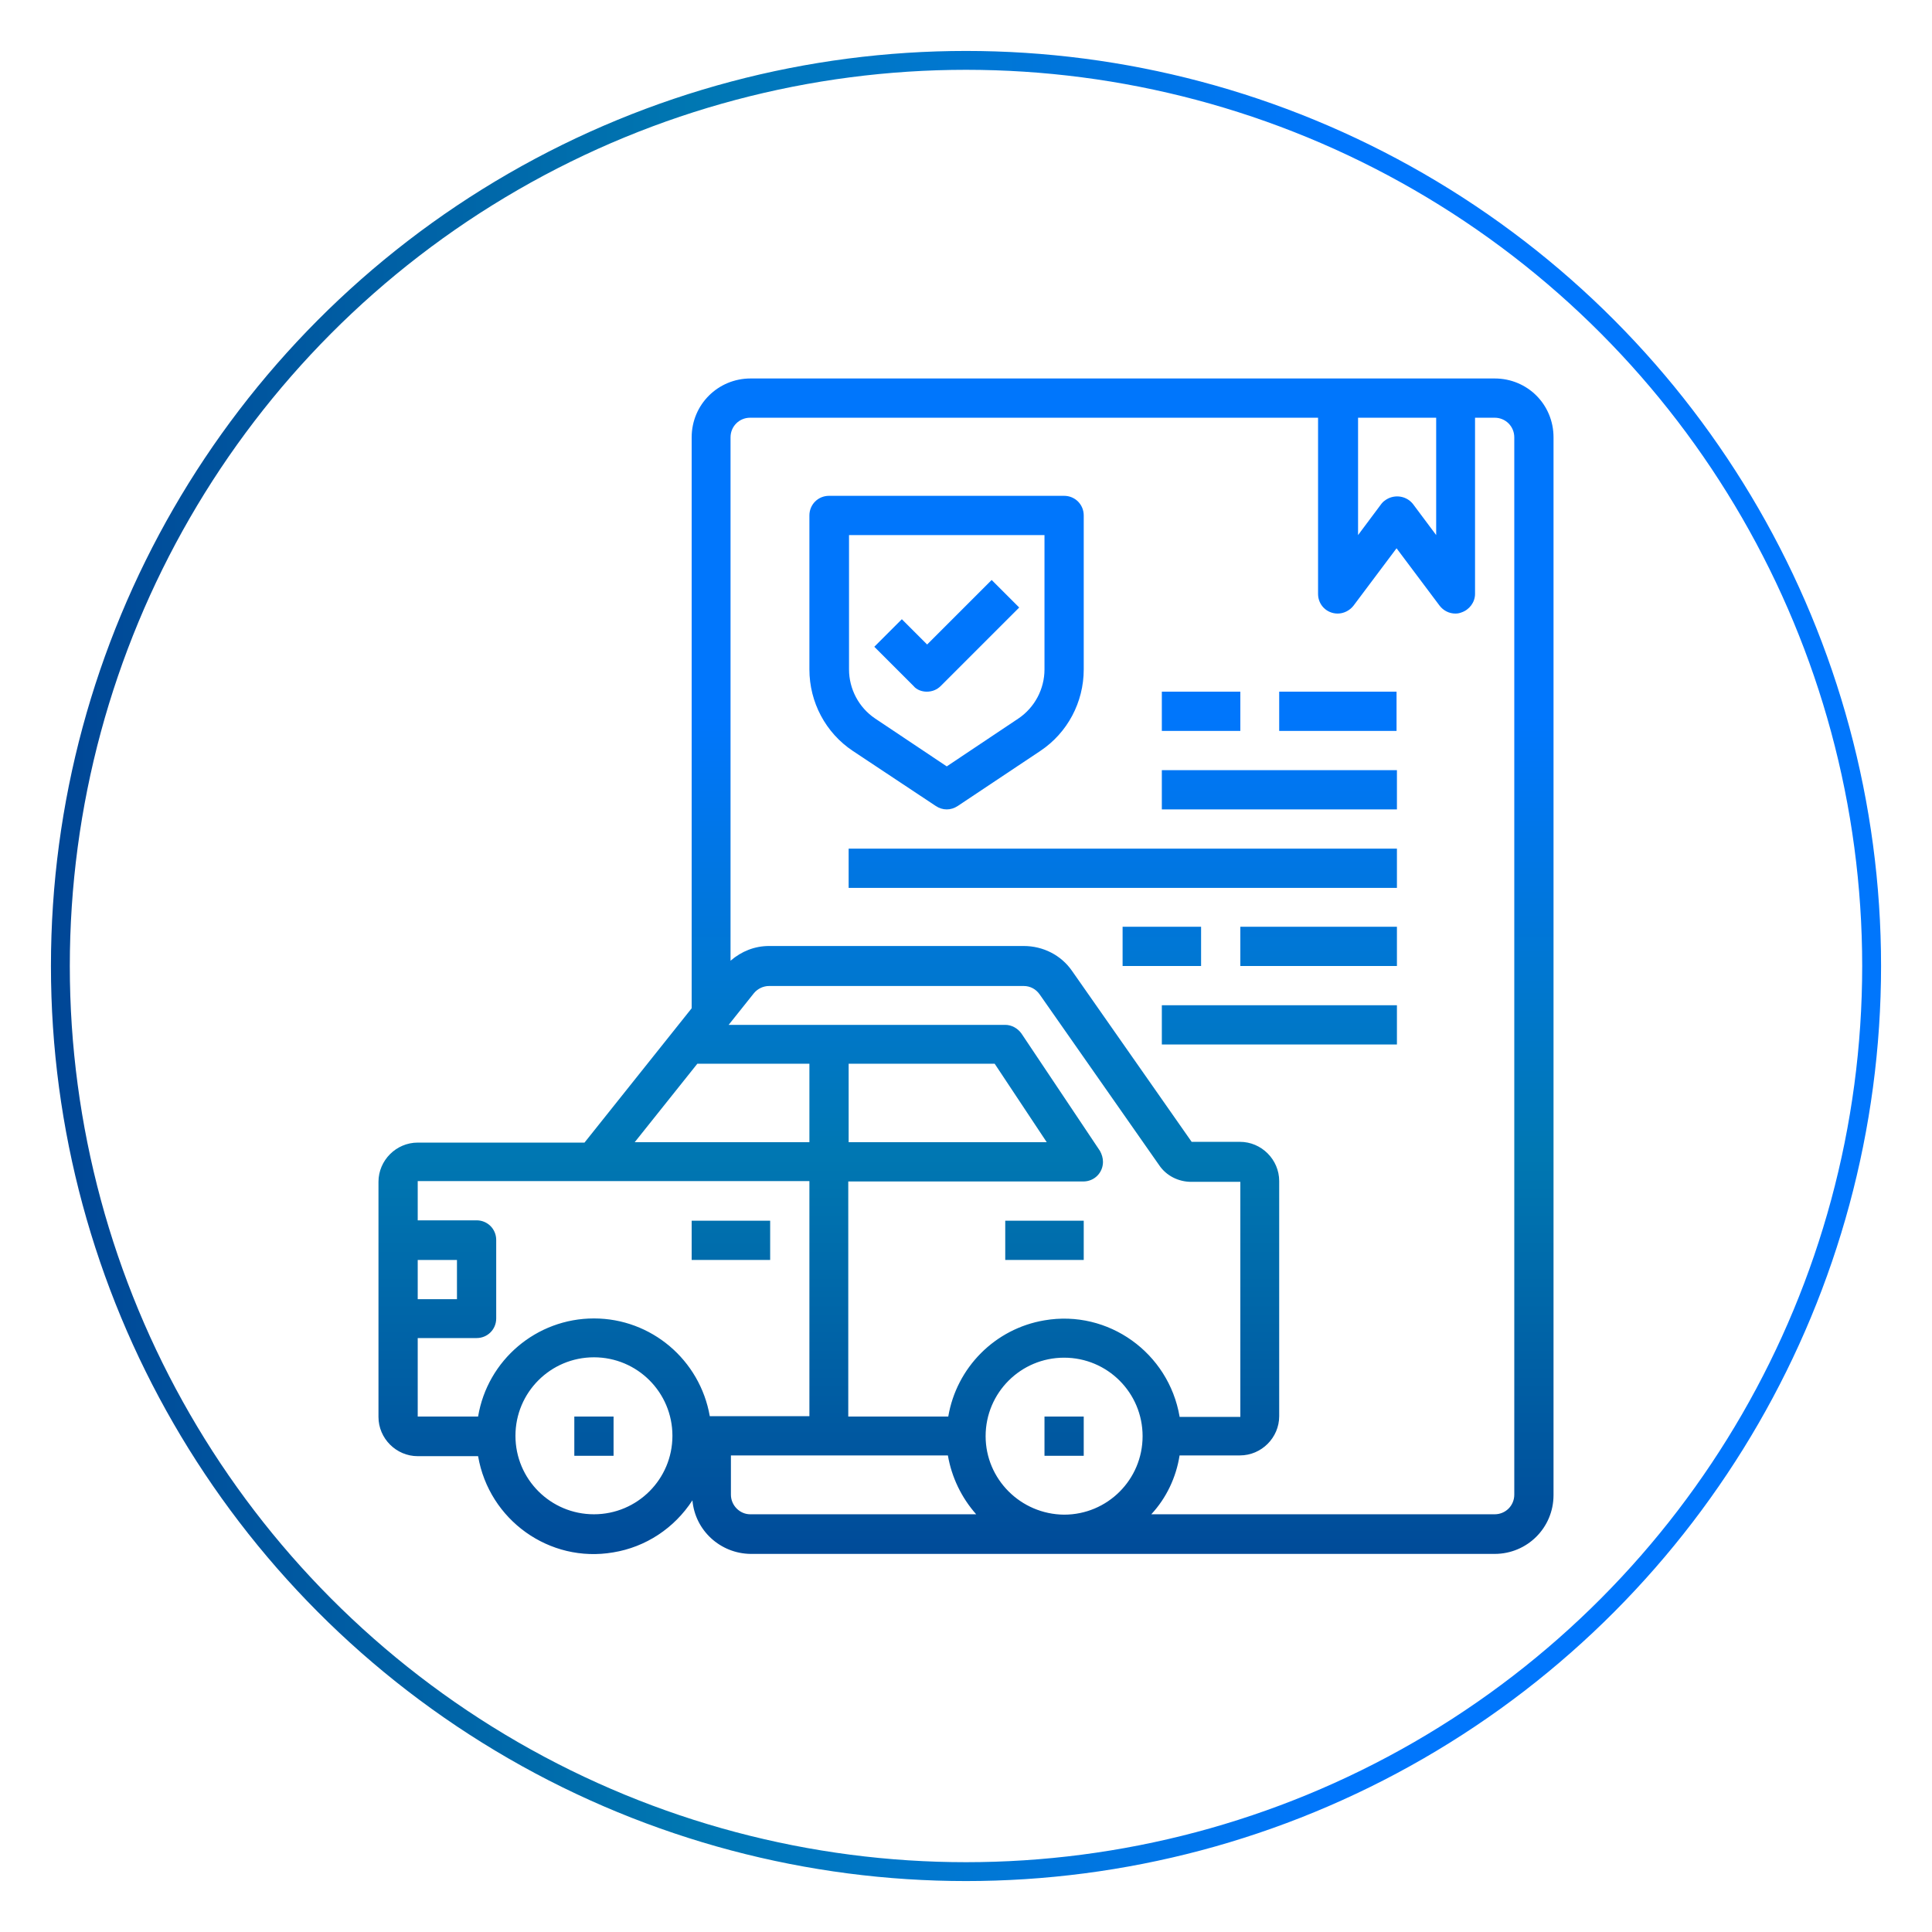
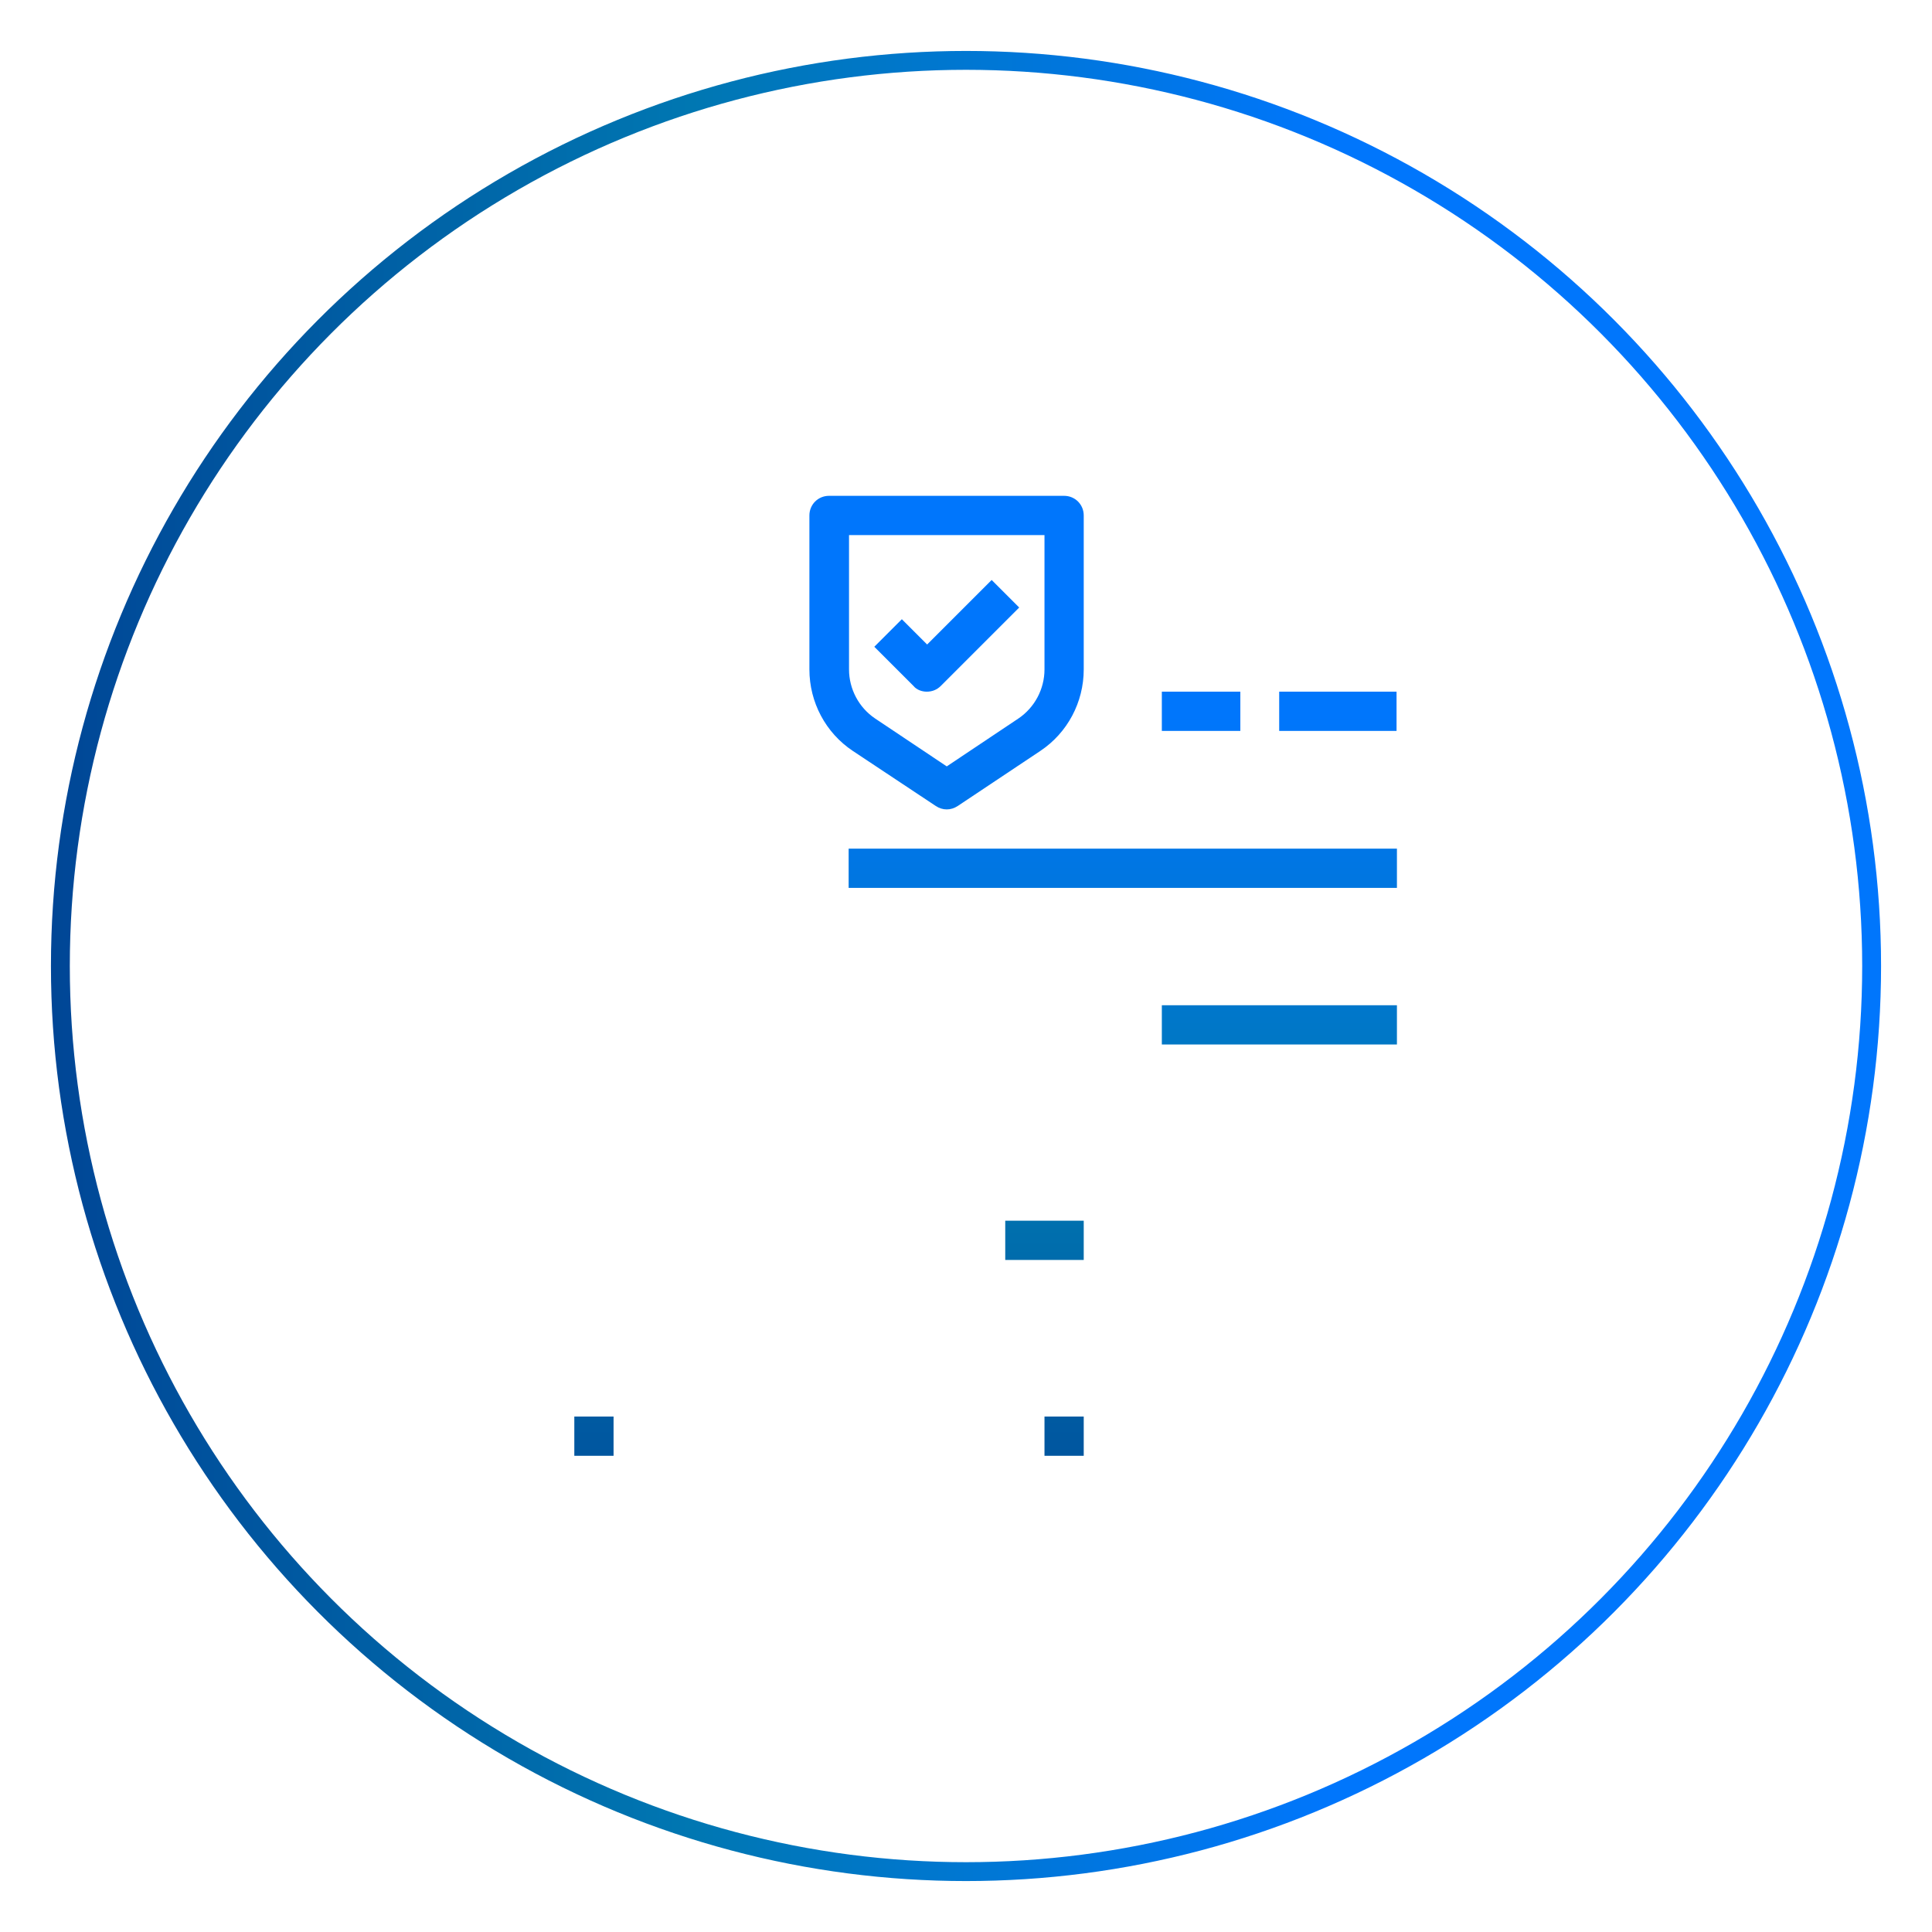
<svg xmlns="http://www.w3.org/2000/svg" version="1.1" id="Capa_1" x="0px" y="0px" viewBox="0 0 512 512" style="enable-background:new 0 0 512 512;" xml:space="preserve">
  <style type="text/css">
	.st0{fill:url(#SVGID_1_);}
	.st1{fill:url(#SVGID_2_);}
	.st2{fill:url(#SVGID_3_);}
	.st3{fill:url(#SVGID_4_);}
	.st4{fill:url(#SVGID_5_);}
	.st5{fill:url(#SVGID_6_);}
	.st6{fill:url(#SVGID_7_);}
	.st7{fill:url(#SVGID_8_);}
	.st8{fill:url(#SVGID_9_);}
	.st9{fill:url(#SVGID_10_);}
	.st10{fill:url(#SVGID_11_);}
	.st11{fill:url(#SVGID_12_);}
	.st12{fill:url(#SVGID_13_);}
	.st13{fill:url(#SVGID_14_);}
	.st14{fill:none;stroke:url(#SVGID_15_);stroke-width:5;stroke-miterlimit:10;}
</style>
  <g>
    <linearGradient id="SVGID_1_" gradientUnits="userSpaceOnUse" x1="-1206.035" y1="123.695" x2="-1206.035" y2="81.952" gradientTransform="matrix(8 0 0 8 9842 -566)">
      <stop offset="0" style="stop-color:#004696" />
      <stop offset="0.35" style="stop-color:#0077B2" />
      <stop offset="0.7" style="stop-color:#0076FC" />
      <stop offset="1" style="stop-color:#0076FC" />
    </linearGradient>
-     <path class="st0" d="M183.3,323.5h20.8v10.4h-20.8V323.5z" />
    <linearGradient id="SVGID_2_" gradientUnits="userSpaceOnUse" x1="-1195.655" y1="123.695" x2="-1195.655" y2="81.952" gradientTransform="matrix(8 0 0 8 9842 -566)">
      <stop offset="0" style="stop-color:#004696" />
      <stop offset="0.35" style="stop-color:#0077B2" />
      <stop offset="0.7" style="stop-color:#0076FC" />
      <stop offset="1" style="stop-color:#0076FC" />
    </linearGradient>
    <path class="st1" d="M266.4,323.5h20.8v10.4h-20.8V323.5z" />
    <linearGradient id="SVGID_3_" gradientUnits="userSpaceOnUse" x1="-1195.006" y1="123.695" x2="-1195.006" y2="81.952" gradientTransform="matrix(8 0 0 8 9842 -566)">
      <stop offset="0" style="stop-color:#004696" />
      <stop offset="0.35" style="stop-color:#0077B2" />
      <stop offset="0.7" style="stop-color:#0076FC" />
      <stop offset="1" style="stop-color:#0076FC" />
    </linearGradient>
    <path class="st2" d="M276.8,375.4h10.4v10.4h-10.4V375.4z" />
    <linearGradient id="SVGID_4_" gradientUnits="userSpaceOnUse" x1="-1210.576" y1="123.695" x2="-1210.576" y2="81.952" gradientTransform="matrix(8 0 0 8 9842 -566)">
      <stop offset="0" style="stop-color:#004696" />
      <stop offset="0.35" style="stop-color:#0077B2" />
      <stop offset="0.7" style="stop-color:#0076FC" />
      <stop offset="1" style="stop-color:#0076FC" />
    </linearGradient>
    <path class="st3" d="M152.2,375.4h10.4v10.4h-10.4V375.4z" />
    <linearGradient id="SVGID_5_" gradientUnits="userSpaceOnUse" x1="-1198.25" y1="123.695" x2="-1198.25" y2="81.952" gradientTransform="matrix(8 0 0 8 9842 -566)">
      <stop offset="0" style="stop-color:#004696" />
      <stop offset="0.35" style="stop-color:#0077B2" />
      <stop offset="0.7" style="stop-color:#0076FC" />
      <stop offset="1" style="stop-color:#0076FC" />
    </linearGradient>
-     <path class="st4" d="M396.1,100.3H198.9c-8.6,0-15.6,6.9-15.6,15.6v151.3l-28.4,35.6h-44.2c-5.7,0-10.4,4.7-10.4,10.4v62.3   c0,5.7,4.7,10.4,10.4,10.4h16c2.9,16.9,18.9,28.4,35.8,25.5c8.6-1.4,16.2-6.4,21-13.8c0.7,8,7.4,14.1,15.4,14.2h197.2   c8.6,0,15.6-6.9,15.6-15.6V115.9C411.7,107.2,404.8,100.3,396.1,100.3z M359.8,110.7h20.8v31.1l-6.2-8.3c-1.9-2.3-5.3-2.6-7.6-0.7   c-0.3,0.2-0.5,0.5-0.7,0.7l-6.2,8.3V110.7z M312.6,375.4c-2.9-16.9-18.9-28.4-35.8-25.5c-13.1,2.2-23.3,12.5-25.5,25.5h-26.5v-62.3   h62.3c2.9,0,5.2-2.3,5.2-5.2c0-1-0.3-2-0.8-2.9l-20.8-31.1c-1-1.4-2.6-2.3-4.3-2.3h-73.3l6.7-8.4c1-1.2,2.5-1.9,4-1.9h67.5   c1.7,0,3.2,0.8,4.2,2.2l31.7,45.3c1.9,2.8,5.1,4.4,8.5,4.4h13v62.3H312.6z M261.2,380.6c0-11.5,9.3-20.8,20.8-20.8   c11.5,0,20.8,9.3,20.8,20.8s-9.3,20.8-20.8,20.8C270.5,401.3,261.2,392,261.2,380.6z M263.6,281.9l13.8,20.8h-52.5v-20.8H263.6z    M184.8,281.9h29.7v20.8h-46.3L184.8,281.9z M110.7,333.9h10.4v10.4h-10.4V333.9z M157.4,401.3c-11.5,0-20.8-9.3-20.8-20.8   s9.3-20.8,20.8-20.8s20.8,9.3,20.8,20.8S168.9,401.3,157.4,401.3z M157.4,349.4c-15.2,0-28.2,11-30.7,26h-16v-20.8h15.6   c2.9,0,5.2-2.3,5.2-5.2v-20.8c0-2.9-2.3-5.2-5.2-5.2h-15.6v-10.4h103.8v62.3h-26.4C185.5,360.4,172.6,349.4,157.4,349.4z    M193.7,396.1v-10.4h57.5c1,5.8,3.6,11.2,7.5,15.6h-59.9C196.1,401.3,193.7,399,193.7,396.1z M401.3,396.1c0,2.9-2.3,5.2-5.2,5.2   h-91c4-4.3,6.6-9.8,7.5-15.6h16c5.7,0,10.4-4.7,10.4-10.4v-62.3c0-5.7-4.7-10.4-10.4-10.4h-12.8l-31.7-45.3   c-2.9-4.2-7.7-6.6-12.8-6.6h-67.5c-3.8,0-7.3,1.4-10.2,3.9V115.9c0-2.9,2.3-5.2,5.2-5.2h150.5v46.7c0,2.9,2.3,5.2,5.2,5.2   c1.6,0,3.2-0.8,4.2-2.1l11.4-15.2l11.4,15.2c1,1.3,2.5,2.1,4.2,2.1c0.6,0,1.1-0.1,1.6-0.3c2.1-0.7,3.6-2.7,3.6-4.9v-46.7h5.2   c2.9,0,5.2,2.3,5.2,5.2V396.1z" />
    <linearGradient id="SVGID_6_" gradientUnits="userSpaceOnUse" x1="-1198.899" y1="123.695" x2="-1198.899" y2="81.952" gradientTransform="matrix(8 0 0 8 9842 -566)">
      <stop offset="0" style="stop-color:#004696" />
      <stop offset="0.35" style="stop-color:#0077B2" />
      <stop offset="0.7" style="stop-color:#0076FC" />
      <stop offset="1" style="stop-color:#0076FC" />
    </linearGradient>
    <path class="st5" d="M248,213.6c1.8,1.2,4,1.2,5.8,0l21.9-14.6c7.2-4.8,11.5-12.9,11.5-21.6v-40.8c0-2.9-2.3-5.2-5.2-5.2h-62.3   c-2.9,0-5.2,2.3-5.2,5.2v40.8c0,8.7,4.3,16.8,11.5,21.6L248,213.6z M224.9,141.8h51.9v35.6c0,5.2-2.6,10.1-6.9,13l-19,12.7   l-19-12.7c-4.3-2.9-6.9-7.8-6.9-13V141.8z" />
    <linearGradient id="SVGID_7_" gradientUnits="userSpaceOnUse" x1="-1198.895" y1="123.695" x2="-1198.895" y2="81.952" gradientTransform="matrix(8 0 0 8 9842 -566)">
      <stop offset="0" style="stop-color:#004696" />
      <stop offset="0.35" style="stop-color:#0077B2" />
      <stop offset="0.7" style="stop-color:#0076FC" />
      <stop offset="1" style="stop-color:#0076FC" />
    </linearGradient>
    <path class="st6" d="M245.6,183.3c1.4,0,2.7-0.5,3.7-1.5l20.8-20.8l-7.3-7.3l-17.1,17.1l-6.7-6.7l-7.3,7.3l10.4,10.4   C242.9,182.8,244.3,183.3,245.6,183.3L245.6,183.3z" />
    <linearGradient id="SVGID_8_" gradientUnits="userSpaceOnUse" x1="-1187.87" y1="123.695" x2="-1187.87" y2="81.952" gradientTransform="matrix(8 0 0 8 9842 -566)">
      <stop offset="0" style="stop-color:#004696" />
      <stop offset="0.35" style="stop-color:#0077B2" />
      <stop offset="0.7" style="stop-color:#0076FC" />
      <stop offset="1" style="stop-color:#0076FC" />
    </linearGradient>
-     <path class="st7" d="M307.9,204.1h62.3v10.4h-62.3V204.1z" />
    <linearGradient id="SVGID_9_" gradientUnits="userSpaceOnUse" x1="-1190.465" y1="123.695" x2="-1190.465" y2="81.952" gradientTransform="matrix(8 0 0 8 9842 -566)">
      <stop offset="0" style="stop-color:#004696" />
      <stop offset="0.35" style="stop-color:#0077B2" />
      <stop offset="0.7" style="stop-color:#0076FC" />
      <stop offset="1" style="stop-color:#0076FC" />
    </linearGradient>
    <path class="st8" d="M307.9,183.3h20.8v10.4h-20.8V183.3z" />
    <linearGradient id="SVGID_10_" gradientUnits="userSpaceOnUse" x1="-1185.924" y1="123.695" x2="-1185.924" y2="81.952" gradientTransform="matrix(8 0 0 8 9842 -566)">
      <stop offset="0" style="stop-color:#004696" />
      <stop offset="0.35" style="stop-color:#0077B2" />
      <stop offset="0.7" style="stop-color:#0076FC" />
      <stop offset="1" style="stop-color:#0076FC" />
    </linearGradient>
    <path class="st9" d="M339,183.3h31.1v10.4H339V183.3z" />
    <linearGradient id="SVGID_11_" gradientUnits="userSpaceOnUse" x1="-1193.06" y1="123.695" x2="-1193.06" y2="81.952" gradientTransform="matrix(8 0 0 8 9842 -566)">
      <stop offset="0" style="stop-color:#004696" />
      <stop offset="0.35" style="stop-color:#0077B2" />
      <stop offset="0.7" style="stop-color:#0076FC" />
      <stop offset="1" style="stop-color:#0076FC" />
    </linearGradient>
    <path class="st10" d="M224.9,224.9h145.3v10.4H224.9V224.9z" />
    <linearGradient id="SVGID_12_" gradientUnits="userSpaceOnUse" x1="-1186.572" y1="123.695" x2="-1186.572" y2="81.952" gradientTransform="matrix(8 0 0 8 9842 -566)">
      <stop offset="0" style="stop-color:#004696" />
      <stop offset="0.35" style="stop-color:#0077B2" />
      <stop offset="0.7" style="stop-color:#0076FC" />
      <stop offset="1" style="stop-color:#0076FC" />
    </linearGradient>
-     <path class="st11" d="M328.7,245.6h41.5V256h-41.5V245.6z" />
    <linearGradient id="SVGID_13_" gradientUnits="userSpaceOnUse" x1="-1191.763" y1="123.695" x2="-1191.763" y2="81.952" gradientTransform="matrix(8 0 0 8 9842 -566)">
      <stop offset="0" style="stop-color:#004696" />
      <stop offset="0.35" style="stop-color:#0077B2" />
      <stop offset="0.7" style="stop-color:#0076FC" />
      <stop offset="1" style="stop-color:#0076FC" />
    </linearGradient>
-     <path class="st12" d="M297.5,245.6h20.8V256h-20.8V245.6z" />
    <linearGradient id="SVGID_14_" gradientUnits="userSpaceOnUse" x1="-1187.87" y1="123.695" x2="-1187.87" y2="81.952" gradientTransform="matrix(8 0 0 8 9842 -566)">
      <stop offset="0" style="stop-color:#004696" />
      <stop offset="0.35" style="stop-color:#0077B2" />
      <stop offset="0.7" style="stop-color:#0076FC" />
      <stop offset="1" style="stop-color:#0076FC" />
    </linearGradient>
    <path class="st13" d="M307.9,266.4h62.3v10.4h-62.3V266.4z" />
  </g>
  <linearGradient id="SVGID_15_" gradientUnits="userSpaceOnUse" x1="13.5" y1="256" x2="498.5" y2="256">
    <stop offset="0" style="stop-color:#004696" />
    <stop offset="0.35" style="stop-color:#0077B2" />
    <stop offset="0.7" style="stop-color:#0076FC" />
    <stop offset="1" style="stop-color:#0076FC" />
  </linearGradient>
  <circle class="st14" cx="256" cy="256" r="240" />
</svg>